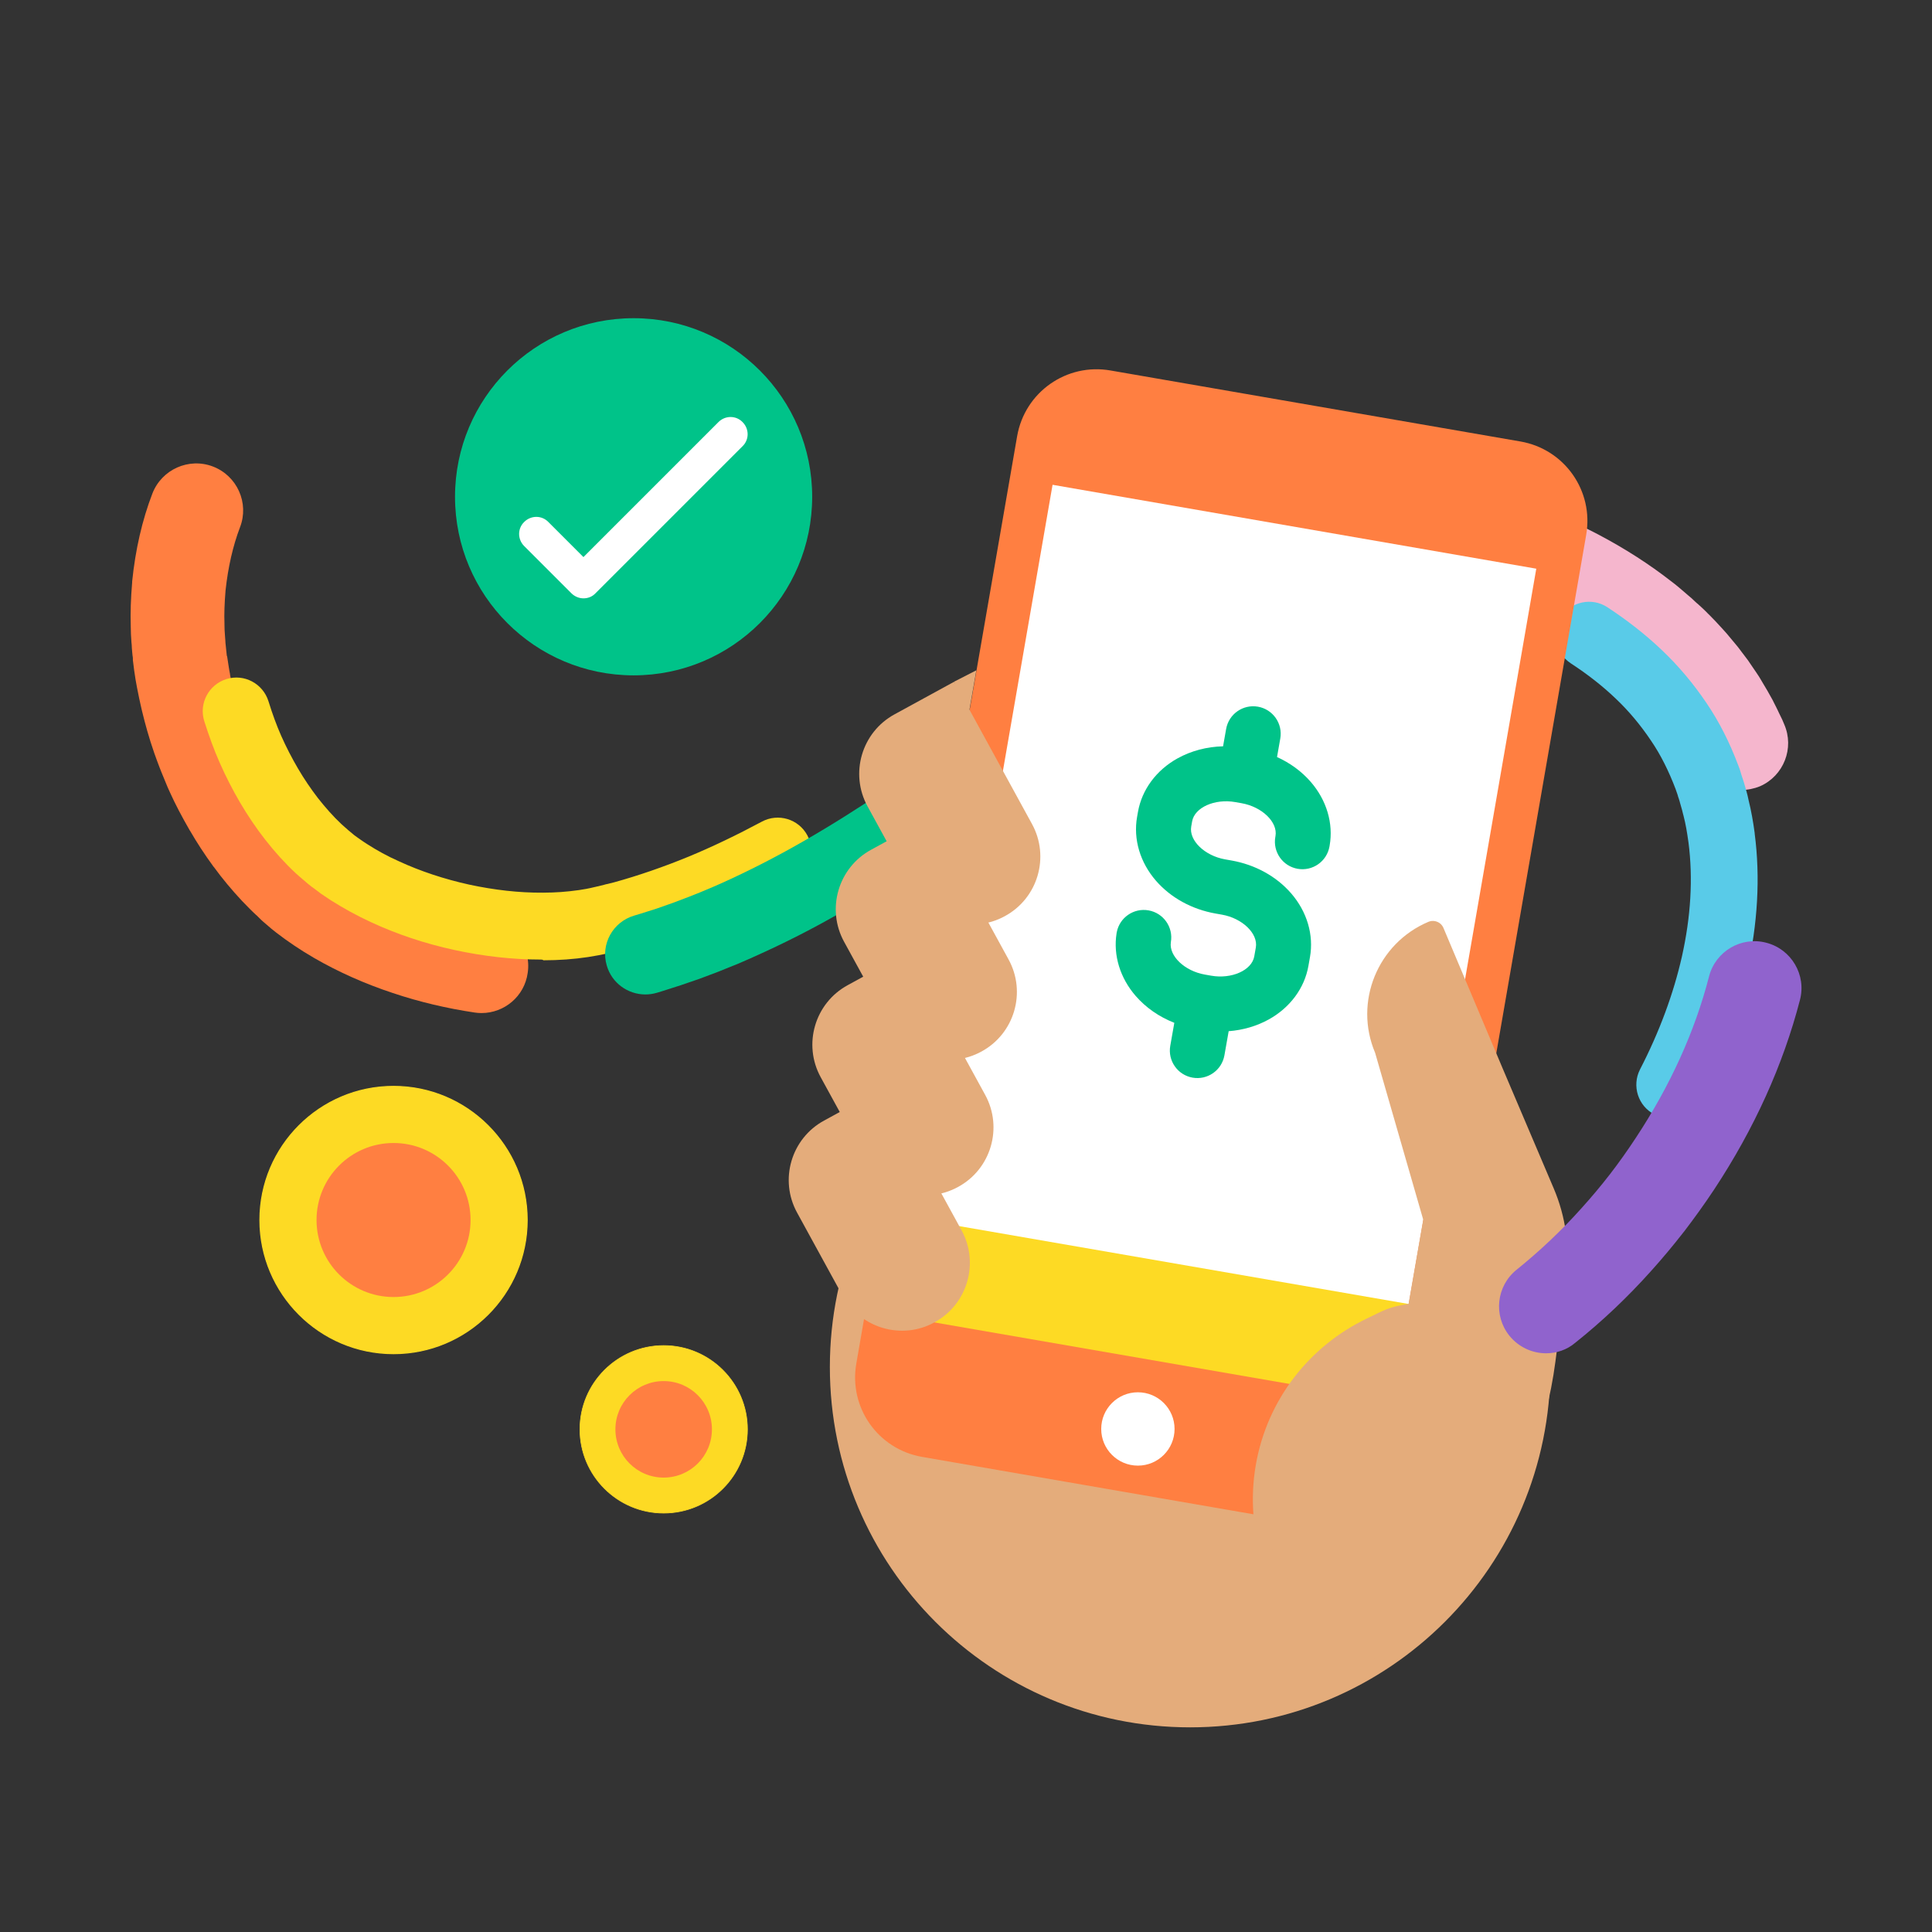
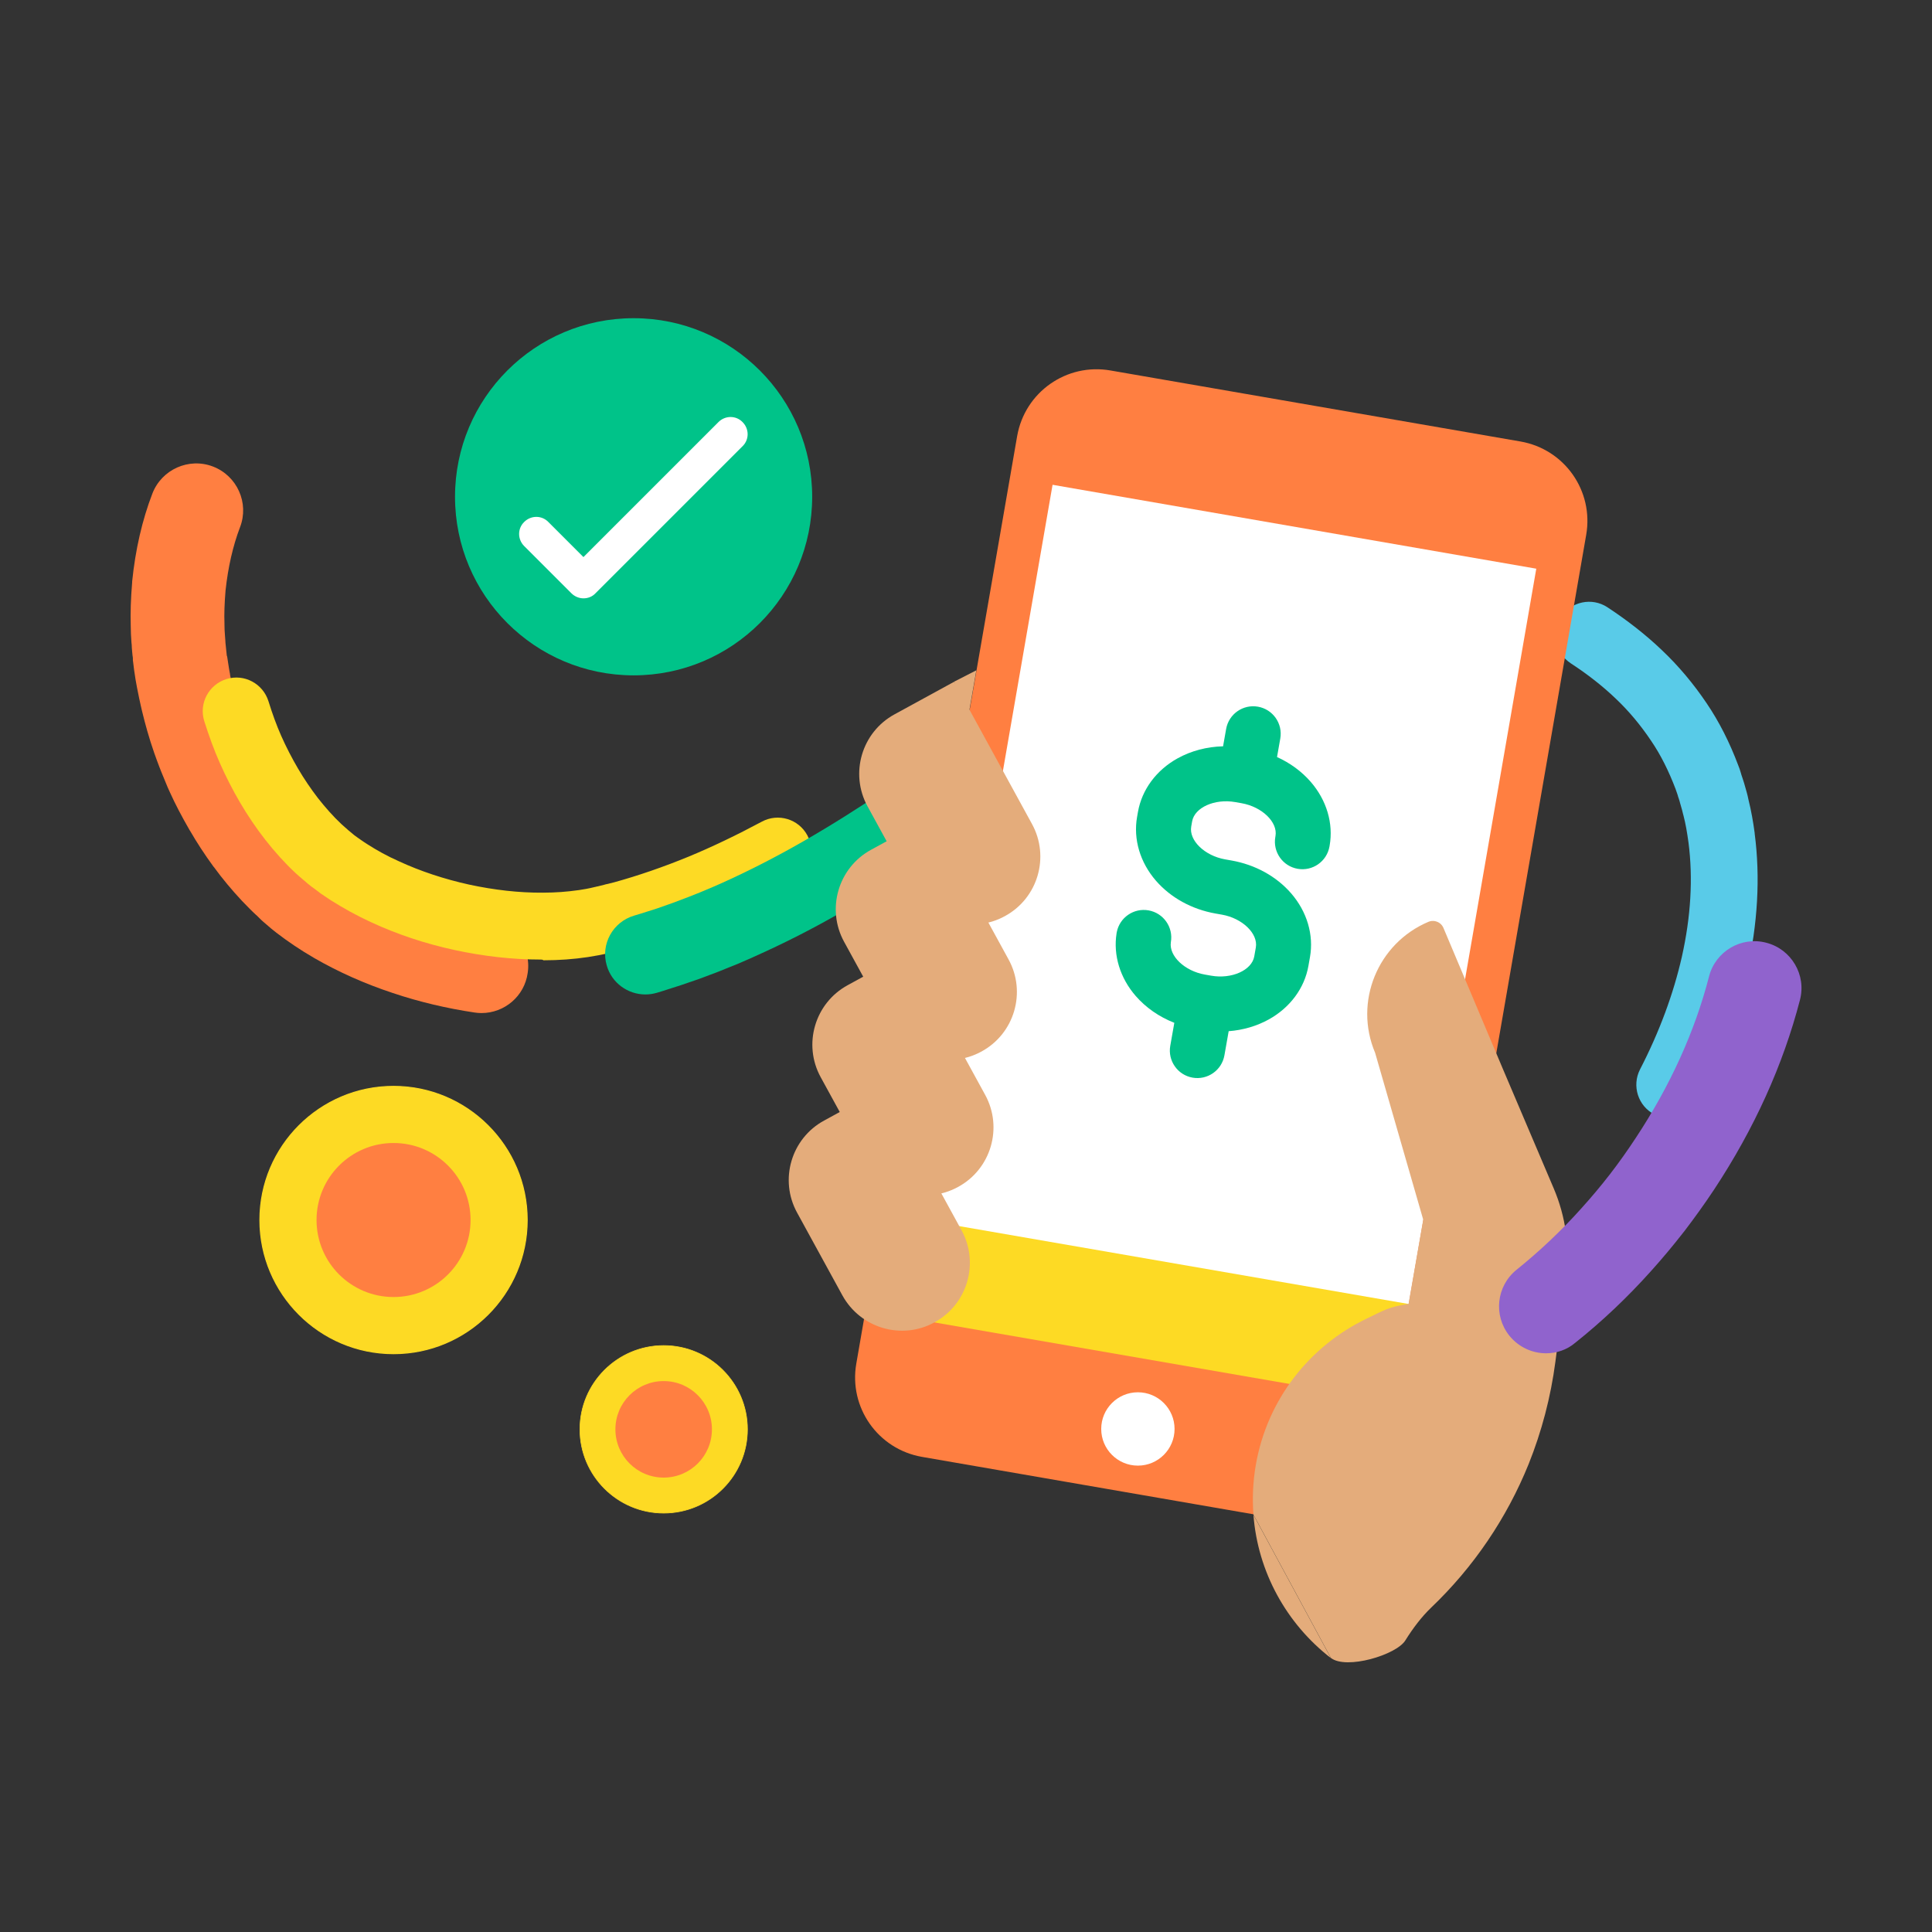
<svg xmlns="http://www.w3.org/2000/svg" width="1080" height="1080" viewBox="0 0 1080 1080" fill="none">
  <rect x="0" y="0" width="1080" height="1080" fill="#333333" stroke="none" />
  <path d="M269.18 566.305C267.88 566.305 266.58 566.205 265.28 566.005C249.88 563.705 234.48 560.105 219.58 555.105C203.88 549.905 189.08 543.305 175.58 535.505C167.98 531.105 160.88 526.305 154.38 521.305L154.28 521.205C152.68 520.005 150.98 518.605 149.08 516.905L146.98 515.105C146.28 514.505 145.58 513.805 144.88 513.105L144.08 512.305C143.68 511.905 143.38 511.605 142.98 511.305C141.98 510.405 140.78 509.205 139.48 507.905L135.28 503.605C129.68 497.605 124.38 491.305 119.58 484.705L119.38 484.505C114.28 477.505 109.98 470.905 106.18 464.305L106.08 464.205C101.48 456.205 97.98 449.505 95.08 443.105L93.68 440.005L90.18 431.505C89.78 430.505 89.48 429.605 89.08 428.705C88.18 426.305 87.18 423.705 86.18 420.805C83.28 412.505 81.08 404.405 79.58 398.205L79.38 397.405C79.18 396.505 78.98 395.705 78.78 394.805C78.18 392.105 77.48 389.005 76.88 385.805C76.78 385.305 76.68 384.805 76.58 384.305C76.38 383.005 76.08 381.505 75.78 379.905L74.98 374.605C74.68 372.505 74.48 370.705 74.28 369.005V368.005C74.28 367.505 74.18 367.005 74.08 366.405C73.98 365.105 73.78 363.605 73.68 361.905V361.605C73.68 360.805 73.58 359.905 73.48 359.105C73.28 356.305 73.08 353.205 73.08 349.805C72.88 342.605 73.08 334.905 73.88 325.505V325.005C75.68 307.305 79.48 290.705 85.18 275.905C90.38 262.405 105.58 255.605 119.08 260.805C132.58 266.005 139.38 281.205 134.18 294.705C130.18 305.205 127.48 317.105 126.08 330.105C125.48 337.405 125.28 343.305 125.48 348.405V349.205C125.48 351.105 125.58 353.305 125.78 355.605C125.88 356.505 125.88 357.405 125.98 358.305C125.98 359.005 126.08 359.805 126.18 360.705C126.28 361.405 126.28 362.005 126.38 362.705L126.48 363.605C126.58 364.705 126.68 365.805 126.78 366.505L126.98 367.005L127.78 372.205C127.88 373.005 128.08 373.905 128.18 374.705C128.28 375.405 128.48 376.105 128.58 376.805V377.105C128.88 379.005 129.38 381.105 129.88 383.305C130.08 384.105 130.28 385.005 130.48 385.805C131.78 390.905 133.48 397.405 135.68 403.505L135.88 404.205C136.38 405.805 137.18 407.705 137.88 409.705C138.28 410.705 138.58 411.605 138.98 412.605L141.68 419.005L142.78 421.305C144.98 426.105 147.68 431.405 151.38 437.905C154.28 442.905 157.58 447.905 161.58 453.505C165.18 458.405 169.18 463.105 173.28 467.505L176.88 471.205C177.28 471.605 177.88 472.205 178.58 472.805C179.08 473.305 179.58 473.705 180.08 474.205C180.28 474.405 180.58 474.705 180.78 474.905C180.98 475.105 181.08 475.205 181.28 475.405L183.58 477.405C184.38 478.105 185.48 478.905 186.68 479.905L186.78 480.005C191.38 483.605 196.28 486.905 201.88 490.105C212.28 496.105 223.78 501.205 236.08 505.305C248.18 509.305 260.58 512.305 272.88 514.105C287.18 516.205 297.18 529.605 294.98 543.905C293.18 556.905 281.98 566.305 269.18 566.305Z" fill="#FF7F41" />
  <path d="M302.379 536.405C286.679 536.405 270.579 534.605 254.279 531.105C237.579 527.505 221.779 522.205 207.179 515.405C199.379 511.805 191.979 507.705 185.179 503.405L184.979 503.305C183.279 502.205 181.679 501.105 180.079 500.005L179.479 499.605C179.079 499.305 178.579 499.005 178.179 498.605C177.079 497.805 175.979 497.005 174.679 496.005L174.479 495.905C173.079 494.805 171.379 493.505 169.779 492.005C169.579 491.905 169.479 491.705 169.279 491.605C168.779 491.105 167.979 490.505 167.179 489.805L165.179 488.005C159.279 482.505 153.579 476.205 148.279 469.405C143.179 462.905 138.479 455.905 134.179 448.605C130.079 441.605 126.279 434.205 122.879 426.505C119.679 419.305 116.879 411.605 114.179 403.105C111.079 393.205 116.679 382.705 126.579 379.605C136.479 376.505 146.979 382.105 150.079 392.005C152.279 399.105 154.579 405.405 157.179 411.305C159.979 417.605 163.179 423.805 166.579 429.605C169.979 435.405 173.779 441.005 177.779 446.205C181.979 451.505 186.279 456.405 190.779 460.605L192.779 462.405C192.979 462.605 193.179 462.705 193.379 462.905C193.679 463.205 194.079 463.505 194.379 463.805L194.479 463.905C195.279 464.605 196.379 465.505 197.479 466.405L198.079 466.905C198.479 467.205 199.179 467.705 199.879 468.205C200.479 468.605 200.979 469.005 201.579 469.405C202.879 470.305 204.179 471.205 205.479 472.005C210.779 475.405 216.579 478.605 222.879 481.405C234.979 487.005 248.279 491.405 262.279 494.505C276.279 497.505 290.079 499.105 303.479 499.005C310.379 499.005 316.979 498.505 323.279 497.605H323.379C326.079 497.205 329.079 496.705 332.679 495.805L333.179 495.705C333.479 495.605 333.779 495.505 334.079 495.505L337.679 494.605C338.379 494.405 339.079 494.205 339.779 494.105C340.779 493.805 341.879 493.605 342.879 493.305H342.979C356.779 489.505 370.979 484.605 385.079 478.805C398.079 473.405 411.479 467.005 425.879 459.305C434.979 454.405 446.379 457.805 451.279 466.905C456.179 476.005 452.779 487.405 443.679 492.305C428.179 500.605 413.779 507.505 399.479 513.505C383.979 519.905 368.379 525.305 353.179 529.505C351.779 529.905 350.479 530.205 349.079 530.605C348.479 530.805 347.879 530.905 347.279 531.105L343.579 532.005C342.779 532.205 341.879 532.405 340.879 532.705C336.379 533.705 332.479 534.405 328.679 535.005C320.779 536.205 312.379 536.805 303.779 536.805C303.279 536.405 302.879 536.405 302.379 536.405Z" fill="#FDDA24" />
-   <path d="M973.391 441.609C963.291 441.609 953.591 435.709 949.291 425.909L948.391 423.809L947.391 421.809C947.091 421.209 946.791 420.609 946.491 420.109C946.091 419.309 945.691 418.409 945.291 417.609C944.891 416.909 944.591 416.209 944.191 415.609C942.991 413.409 941.791 411.309 940.791 409.609L940.691 409.509C940.291 408.809 939.791 408.109 939.391 407.409C939.091 406.809 938.591 406.109 938.391 405.809L938.091 405.409L934.791 400.509C934.591 400.109 934.091 399.509 933.591 398.809C933.191 398.209 932.691 397.609 932.291 397.109C931.991 396.709 931.691 396.409 931.491 396.009C930.891 395.209 930.391 394.509 929.991 394.109L929.691 393.709L926.091 389.409C925.791 389.009 925.191 388.309 924.491 387.609C923.991 387.009 923.491 386.509 922.991 385.909L922.791 385.709C921.491 384.209 919.791 382.409 917.991 380.609C917.391 380.009 916.791 379.409 916.191 378.809L915.991 378.609C915.691 378.309 915.091 377.809 914.491 377.209C913.991 376.709 913.491 376.309 912.991 375.809C912.491 375.309 911.991 374.909 911.491 374.409C910.891 373.809 910.291 373.309 909.991 373.009C909.091 372.209 908.191 371.509 907.291 370.709C905.591 369.209 903.891 367.809 902.491 366.809L901.991 366.409C892.091 358.609 880.991 351.509 868.991 345.209C856.891 338.909 844.691 333.709 832.791 329.909C820.191 325.809 807.491 323.109 794.891 321.709C782.191 320.409 769.191 320.509 756.391 322.009C743.491 323.609 730.691 326.509 718.391 330.509C705.991 334.609 693.691 339.609 681.691 345.609C668.691 352.009 652.991 346.709 646.491 333.709C640.091 320.709 645.391 305.009 658.391 298.509C672.591 291.409 687.291 285.409 702.091 280.609C717.691 275.509 733.791 271.909 750.091 269.909H750.291C766.991 268.009 783.891 267.809 800.391 269.509H800.591C816.791 271.309 833.091 274.809 849.091 280.009C863.791 284.809 878.791 291.109 893.491 298.809C908.291 306.609 921.991 315.409 934.291 325.009C936.991 327.009 939.391 329.109 941.491 330.909C942.191 331.509 942.991 332.209 943.691 332.809C945.191 334.009 946.491 335.209 947.491 336.209C947.891 336.509 948.191 336.909 948.591 337.209L949.091 337.609C949.491 337.909 949.791 338.309 950.191 338.609C951.191 339.509 952.491 340.709 953.891 342.109C954.391 342.609 954.891 343.209 955.491 343.709C957.691 345.909 960.091 348.409 962.591 351.209C962.891 351.609 963.291 351.909 963.591 352.309C964.591 353.409 965.691 354.609 966.791 356.009L970.291 360.209C971.691 361.809 972.791 363.409 973.791 364.709L974.791 366.009C975.091 366.409 975.391 366.809 975.691 367.209C976.591 368.309 977.591 369.709 978.691 371.409L981.691 375.809C982.891 377.509 983.791 379.009 984.491 380.209C984.691 380.609 984.991 381.009 985.191 381.409C987.191 384.609 988.892 387.709 990.392 390.409C990.792 391.109 991.191 391.809 991.491 392.509L991.791 393.109C992.491 394.409 993.091 395.709 993.791 397.109C993.991 397.609 994.291 398.109 994.491 398.609L996.291 402.309L997.392 404.909C1003.19 418.209 997.092 433.709 983.892 439.509C980.491 440.909 976.891 441.609 973.391 441.609Z" fill="#F5B6CD" />
  <path d="M360.772 555.908C350.972 555.908 341.972 549.508 339.172 539.708C335.672 527.808 342.572 515.308 354.572 511.808L357.572 510.908L366.772 508.008L375.872 504.808L384.872 501.408L391.172 498.908C393.572 497.908 396.172 496.808 398.772 495.708C400.172 495.108 401.472 494.508 402.872 493.908C418.472 486.908 433.872 479.008 448.872 470.408C480.672 452.208 510.672 431.108 536.272 412.708C546.372 405.508 560.472 407.808 567.672 417.908C574.872 428.008 572.572 442.108 562.472 449.308C535.972 468.308 504.872 490.208 471.272 509.408C455.072 518.808 438.172 527.408 421.072 535.008L420.672 535.208C419.372 535.808 418.072 536.308 416.772 536.908C413.872 538.208 410.872 539.508 407.672 540.708L400.972 543.408L390.872 547.208L380.672 550.708L370.372 554.008L367.072 555.008C364.972 555.608 362.872 555.908 360.772 555.908Z" fill="#00C389" />
  <path d="M624.274 404.305C615.774 404.305 607.374 400.205 602.374 392.505C594.374 380.405 597.674 364.105 609.774 356.105C625.974 345.405 639.374 337.205 652.074 330.205C654.874 328.605 657.574 327.205 660.174 325.805C661.074 325.305 661.974 324.805 662.874 324.405L663.574 324.105C664.574 323.605 665.574 323.105 666.574 322.605C669.174 321.305 671.774 320.005 674.674 318.705C681.974 315.205 689.574 312.005 697.874 308.805C705.374 305.905 713.274 303.305 722.274 300.905C730.074 298.805 738.374 297.005 747.674 295.605C765.074 293.005 782.574 292.705 799.874 294.705C814.274 296.305 824.574 309.405 822.974 323.805C821.374 338.205 808.274 348.605 793.874 346.905C781.074 345.405 768.174 345.705 755.374 347.605C748.174 348.705 741.874 350.005 736.174 351.605H736.074C728.874 353.605 722.474 355.605 716.674 357.905L716.574 358.005C709.574 360.705 703.174 363.405 697.174 366.305L696.674 366.505C694.674 367.405 692.474 368.505 690.174 369.705C689.174 370.205 688.174 370.705 687.174 371.205C686.274 371.705 685.474 372.105 684.574 372.605C682.174 373.905 679.874 375.105 677.774 376.305L677.474 376.505C665.974 382.805 653.674 390.405 638.674 400.305C634.274 402.805 629.174 404.305 624.274 404.305Z" fill="#FF7F41" />
  <path d="M933.48 625.108C930.58 625.108 927.68 624.408 924.88 623.008C915.68 618.308 912.08 607.008 916.78 597.808C927.68 576.708 935.48 555.508 940.18 534.808C945.18 512.508 946.48 491.008 943.88 471.008C943.08 465.208 942.28 460.508 941.08 455.908L940.88 455.208C940.58 453.708 940.08 452.108 939.58 450.308C939.38 449.508 939.08 448.708 938.88 447.808C938.78 447.408 938.58 446.808 938.38 446.208C938.18 445.708 937.98 445.108 937.88 444.608C937.68 444.108 937.58 443.608 937.38 443.108C937.18 442.608 936.98 441.908 936.88 441.708L936.68 441.108C932.88 431.108 928.38 422.008 922.98 414.108C917.08 405.308 910.48 397.408 903.18 390.508C895.78 383.408 887.28 376.808 878.08 370.808C869.38 365.108 866.98 353.508 872.58 344.908C878.28 336.208 889.88 333.808 898.48 339.408C909.58 346.708 919.88 354.708 928.98 363.408C938.28 372.208 946.68 382.208 954.08 393.208C960.98 403.408 966.88 415.008 971.68 427.808C972.28 429.208 972.68 430.508 972.98 431.508C973.08 431.808 973.18 432.208 973.28 432.508L973.38 432.908C973.48 433.308 973.68 433.708 973.78 434.108C974.08 435.108 974.58 436.408 974.98 437.808C975.18 438.508 975.38 439.208 975.58 439.908C976.18 442.008 976.88 444.308 977.38 446.908C978.98 453.308 980.08 459.708 980.88 465.708V466.008C984.08 490.508 982.58 516.408 976.58 543.008C971.18 566.808 962.28 591.008 949.98 614.908C946.88 621.408 940.28 625.108 933.48 625.108Z" fill="#59CBE8" />
  <path d="M354.187 377.528C409.32 377.528 454.015 332.834 454.015 277.701C454.015 222.567 409.32 177.873 354.187 177.873C299.054 177.873 254.359 222.567 254.359 277.701C254.359 332.834 299.054 377.528 354.187 377.528Z" fill="#00C389" />
  <path d="M326.148 334.477C323.664 334.477 321.181 333.412 319.406 331.638L293.03 305.262C289.245 301.477 289.245 295.445 293.03 291.778C296.815 287.993 302.847 287.993 306.514 291.778L326.148 311.412L401.61 235.95C405.395 232.165 411.427 232.165 415.094 235.95C418.879 239.735 418.879 245.767 415.094 249.434L332.89 331.638C331.116 333.53 328.75 334.477 326.148 334.477Z" fill="white" />
-   <path d="M665.295 965.595C776.525 965.595 866.695 875.425 866.695 764.195C866.695 652.965 776.525 562.795 665.295 562.795C554.064 562.795 463.895 652.965 463.895 764.195C463.895 875.425 554.064 965.595 665.295 965.595Z" fill="#E4AC7B" />
  <path d="M744.589 854.101L515.389 814.401C490.789 810.101 474.389 786.801 478.689 762.201L568.589 243.801C572.889 219.201 596.189 202.801 620.789 207.101L849.989 246.801C874.589 251.101 890.989 274.401 886.689 299.001L796.789 817.401C792.489 841.901 769.089 858.401 744.589 854.101Z" fill="#FF7F41" />
  <path d="M636.086 819.295C647.408 819.295 656.586 810.117 656.586 798.795C656.586 787.473 647.408 778.295 636.086 778.295C624.764 778.295 615.586 787.473 615.586 798.795C615.586 810.117 624.764 819.295 636.086 819.295Z" fill="white" />
  <path d="M858.791 317.902L778.091 783.102H777.891L507.691 736.202L516.991 682.502L588.391 271.002L858.791 317.902Z" fill="white" />
  <path d="M516.995 682.541L507.691 736.24L777.959 783.063L787.262 729.364L516.995 682.541Z" fill="#FDDA24" />
  <path d="M778.286 783.602L777.786 783.502L507.086 736.602L507.186 736.102L516.586 682.002L517.086 682.102L787.786 729.002L787.686 729.502L778.286 783.602ZM508.286 735.802L777.586 782.502L786.686 729.802L517.386 683.102L508.286 735.802Z" fill="#FDDA24" />
  <path d="M854.49 818.503C842.29 848.603 823.79 876.003 799.99 898.703C794.69 903.803 789.89 910.103 785.59 917.003C780.59 925.103 752.59 933.503 743.99 926.803L700.69 846.703C699.99 837.603 700.39 828.303 701.99 819.003C708.39 781.903 732.49 752.203 763.99 737.103C773.99 732.303 776.19 730.603 787.39 728.903L795.59 681.803L768.69 588.503C756.69 560.103 770.09 527.303 798.49 515.303C799.69 514.803 800.89 514.703 802.09 514.903C804.19 515.303 805.99 516.603 806.89 518.703L839.89 597.003L868.49 664.203C875.29 680.103 877.69 697.503 875.39 714.603L872.59 736.603L871.79 743.103V743.303L869.49 761.103C866.89 781.003 861.79 800.303 854.49 818.503Z" fill="#E4AC7B" />
  <path d="M700.68 846.797L743.979 926.897C719.18 907.697 703.08 878.697 700.68 846.797Z" fill="#E4AC7B" />
  <path d="M871.791 743.305L871.691 743.404L871.791 743.305Z" fill="#CB913F" />
  <path d="M470.886 724.099L445.586 677.899C435.486 659.499 442.286 636.399 460.686 626.399L493.986 608.199L537.485 687.699C547.585 706.099 540.785 729.199 522.386 739.199C504.086 749.299 480.986 742.499 470.886 724.099Z" fill="#E4AC7B" />
  <path d="M484.093 648.4L458.793 602.2C448.693 583.8 455.493 560.7 473.893 550.7L507.193 532.5L550.693 612C560.793 630.4 553.993 653.5 535.593 663.5C517.193 673.6 494.093 666.8 484.093 648.4Z" fill="#E4AC7B" />
  <path d="M497.175 572.699L471.875 526.499C461.775 508.099 468.575 484.999 486.975 474.999L520.275 456.799L563.775 536.299C573.875 554.699 567.075 577.799 548.675 587.799C530.275 597.899 507.275 591.099 497.175 572.699Z" fill="#E4AC7B" />
  <path d="M533.48 381.003L545.78 374.703L538.78 414.903L533.48 381.003Z" fill="#E4AC7B" />
  <path d="M510.28 497L484.98 450.8C474.88 432.4 481.68 409.3 500.08 399.3L533.38 381.1L576.88 460.6C586.98 479 580.18 502.1 561.78 512.1C543.48 522.2 520.38 515.4 510.28 497Z" fill="#E4AC7B" />
  <path d="M864.277 756.497C856.577 756.497 848.977 753.097 843.777 746.697C834.677 735.397 836.477 718.897 847.777 709.797C860.677 699.397 872.877 687.897 883.877 675.597C889.477 669.397 894.877 662.997 899.977 656.397C905.077 649.797 909.877 642.997 914.477 635.997C933.677 606.897 947.477 576.497 955.377 545.797C958.977 531.797 973.377 523.297 987.377 526.997C1001.38 530.597 1009.88 544.997 1006.18 558.997C996.777 595.297 980.677 630.897 958.177 664.997C952.877 672.997 947.177 680.897 941.377 688.497L941.277 688.597C935.377 696.197 929.177 703.597 922.777 710.697C909.877 725.097 895.677 738.597 880.477 750.697C875.877 754.597 870.077 756.497 864.277 756.497Z" fill="#9063CD" />
  <path d="M371.007 845.823C396.867 845.823 417.83 824.859 417.83 798.999C417.83 773.139 396.867 752.176 371.007 752.176C345.147 752.176 324.184 773.139 324.184 798.999C324.184 824.859 345.147 845.823 371.007 845.823Z" fill="#FDDA24" />
  <path d="M371 846.004C345.081 846.004 324 824.923 324 799.004C324 773.085 345.081 752.004 371 752.004C396.919 752.004 418 773.085 418 799.004C418 824.923 396.954 846.004 371 846.004ZM371 752.357C345.293 752.357 324.353 773.262 324.353 799.004C324.353 824.746 345.293 845.651 371 845.651C396.742 845.651 417.647 824.711 417.647 799.004C417.647 773.297 396.742 752.357 371 752.357Z" fill="#FDDA24" />
  <path d="M370.994 825.986C385.893 825.986 397.972 813.907 397.972 799.008C397.972 784.108 385.893 772.029 370.994 772.029C356.094 772.029 344.016 784.108 344.016 799.008C344.016 813.907 356.094 825.986 370.994 825.986Z" fill="#FF7F41" />
  <path d="M219.999 756.714C261.265 756.714 294.718 723.261 294.718 681.996C294.718 640.73 261.265 607.277 219.999 607.277C178.734 607.277 145.281 640.73 145.281 681.996C145.281 723.261 178.734 756.714 219.999 756.714Z" fill="#FDDA24" />
  <path d="M219.992 757C178.632 757 144.992 723.36 144.992 682C144.992 640.64 178.632 607 219.992 607C261.352 607 294.992 640.64 294.992 682C294.992 723.36 261.408 757 219.992 757ZM219.992 607.563C178.97 607.563 145.556 640.922 145.556 682C145.556 723.078 178.97 756.436 219.992 756.436C261.07 756.436 294.429 723.022 294.429 682C294.429 640.978 261.07 607.563 219.992 607.563Z" fill="#FDDA24" />
  <path d="M220 725.046C243.776 725.046 263.05 705.772 263.05 681.996C263.05 658.22 243.776 638.945 220 638.945C196.224 638.945 176.949 658.22 176.949 681.996C176.949 705.772 196.224 725.046 220 725.046Z" fill="#FF7F41" />
  <path d="M725.379 485.666C733.741 487.14 741.71 481.56 743.184 473.198L743.27 472.713C745.458 460.306 741.608 447.314 732.706 437.064C727.624 431.211 721.168 426.5 713.862 423.193L715.686 412.848C717.16 404.487 711.58 396.517 703.218 395.043C694.857 393.569 686.887 399.149 685.413 407.51L683.706 417.192C674.636 417.417 665.88 419.705 658.257 423.931C646.386 430.519 638.325 441.411 636.137 453.817L635.63 456.693C633.443 469.1 637.292 482.092 646.194 492.342C654.43 501.824 666.263 508.334 679.515 510.671L683.064 511.296C694.526 513.317 703.383 521.902 702.014 529.664L701.138 534.632C699.769 542.399 688.511 547.432 677.049 545.411L673.5 544.785C662.226 542.797 653.481 534.463 654.498 526.801C654.503 526.775 654.508 526.744 654.513 526.718C655.988 518.351 650.404 510.376 642.037 508.9C633.775 507.444 625.89 512.877 624.283 521.075L624.278 521.075C624.267 521.137 624.256 521.2 624.25 521.263C624.244 521.3 624.232 521.336 624.225 521.372C624.2 521.518 624.18 521.66 624.16 521.807C622.249 533.988 626.114 546.676 634.842 556.724C640.555 563.301 648 568.445 656.451 571.76L654.187 584.605C652.712 592.967 658.292 600.936 666.654 602.41C675.015 603.885 682.985 598.304 684.459 589.943L686.84 576.44C694.837 575.832 702.515 573.613 709.292 569.851C721.163 563.264 729.224 552.372 731.412 539.965L732.288 534.996C734.475 522.59 730.626 509.598 721.724 499.347C713.488 489.866 701.655 483.355 688.403 481.019L684.854 480.393C673.392 478.372 664.535 469.787 665.904 462.026L666.411 459.15C667.78 451.383 679.038 446.351 690.5 448.372L694.049 448.998C705.511 451.019 714.368 459.603 712.999 467.365L712.914 467.85C711.438 476.217 717.023 484.192 725.379 485.666Z" fill="#00C389" />
</svg>